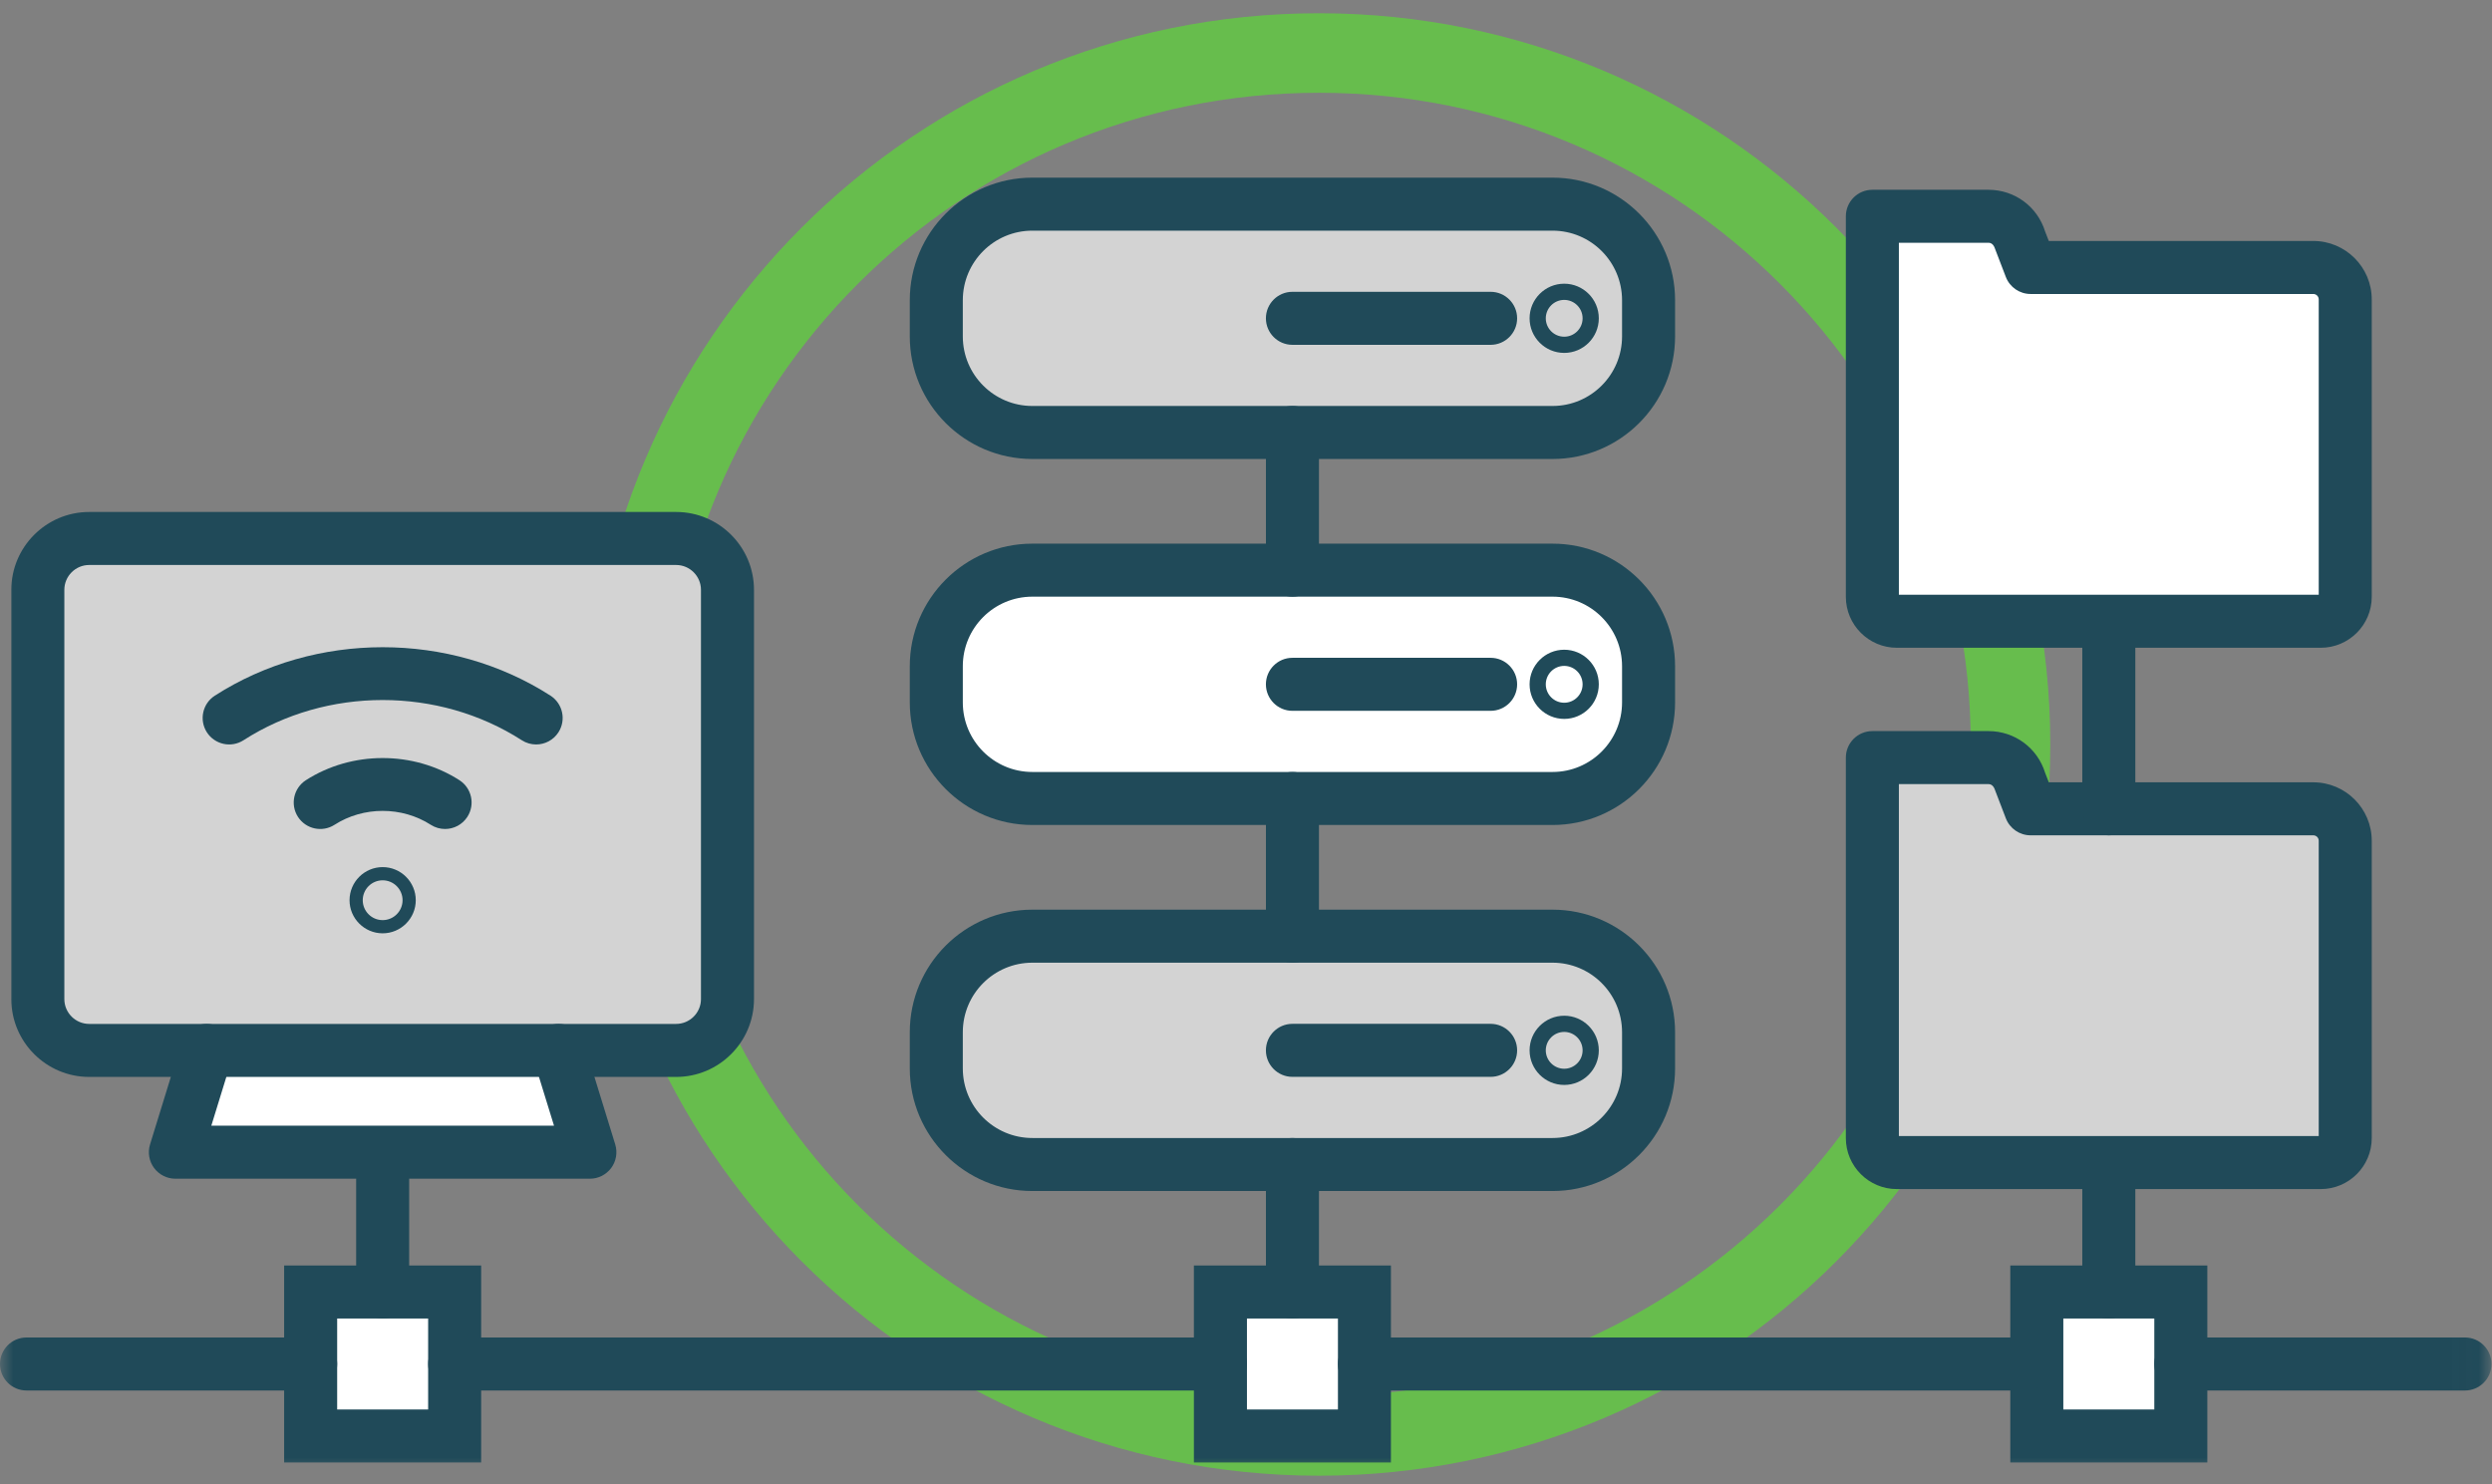
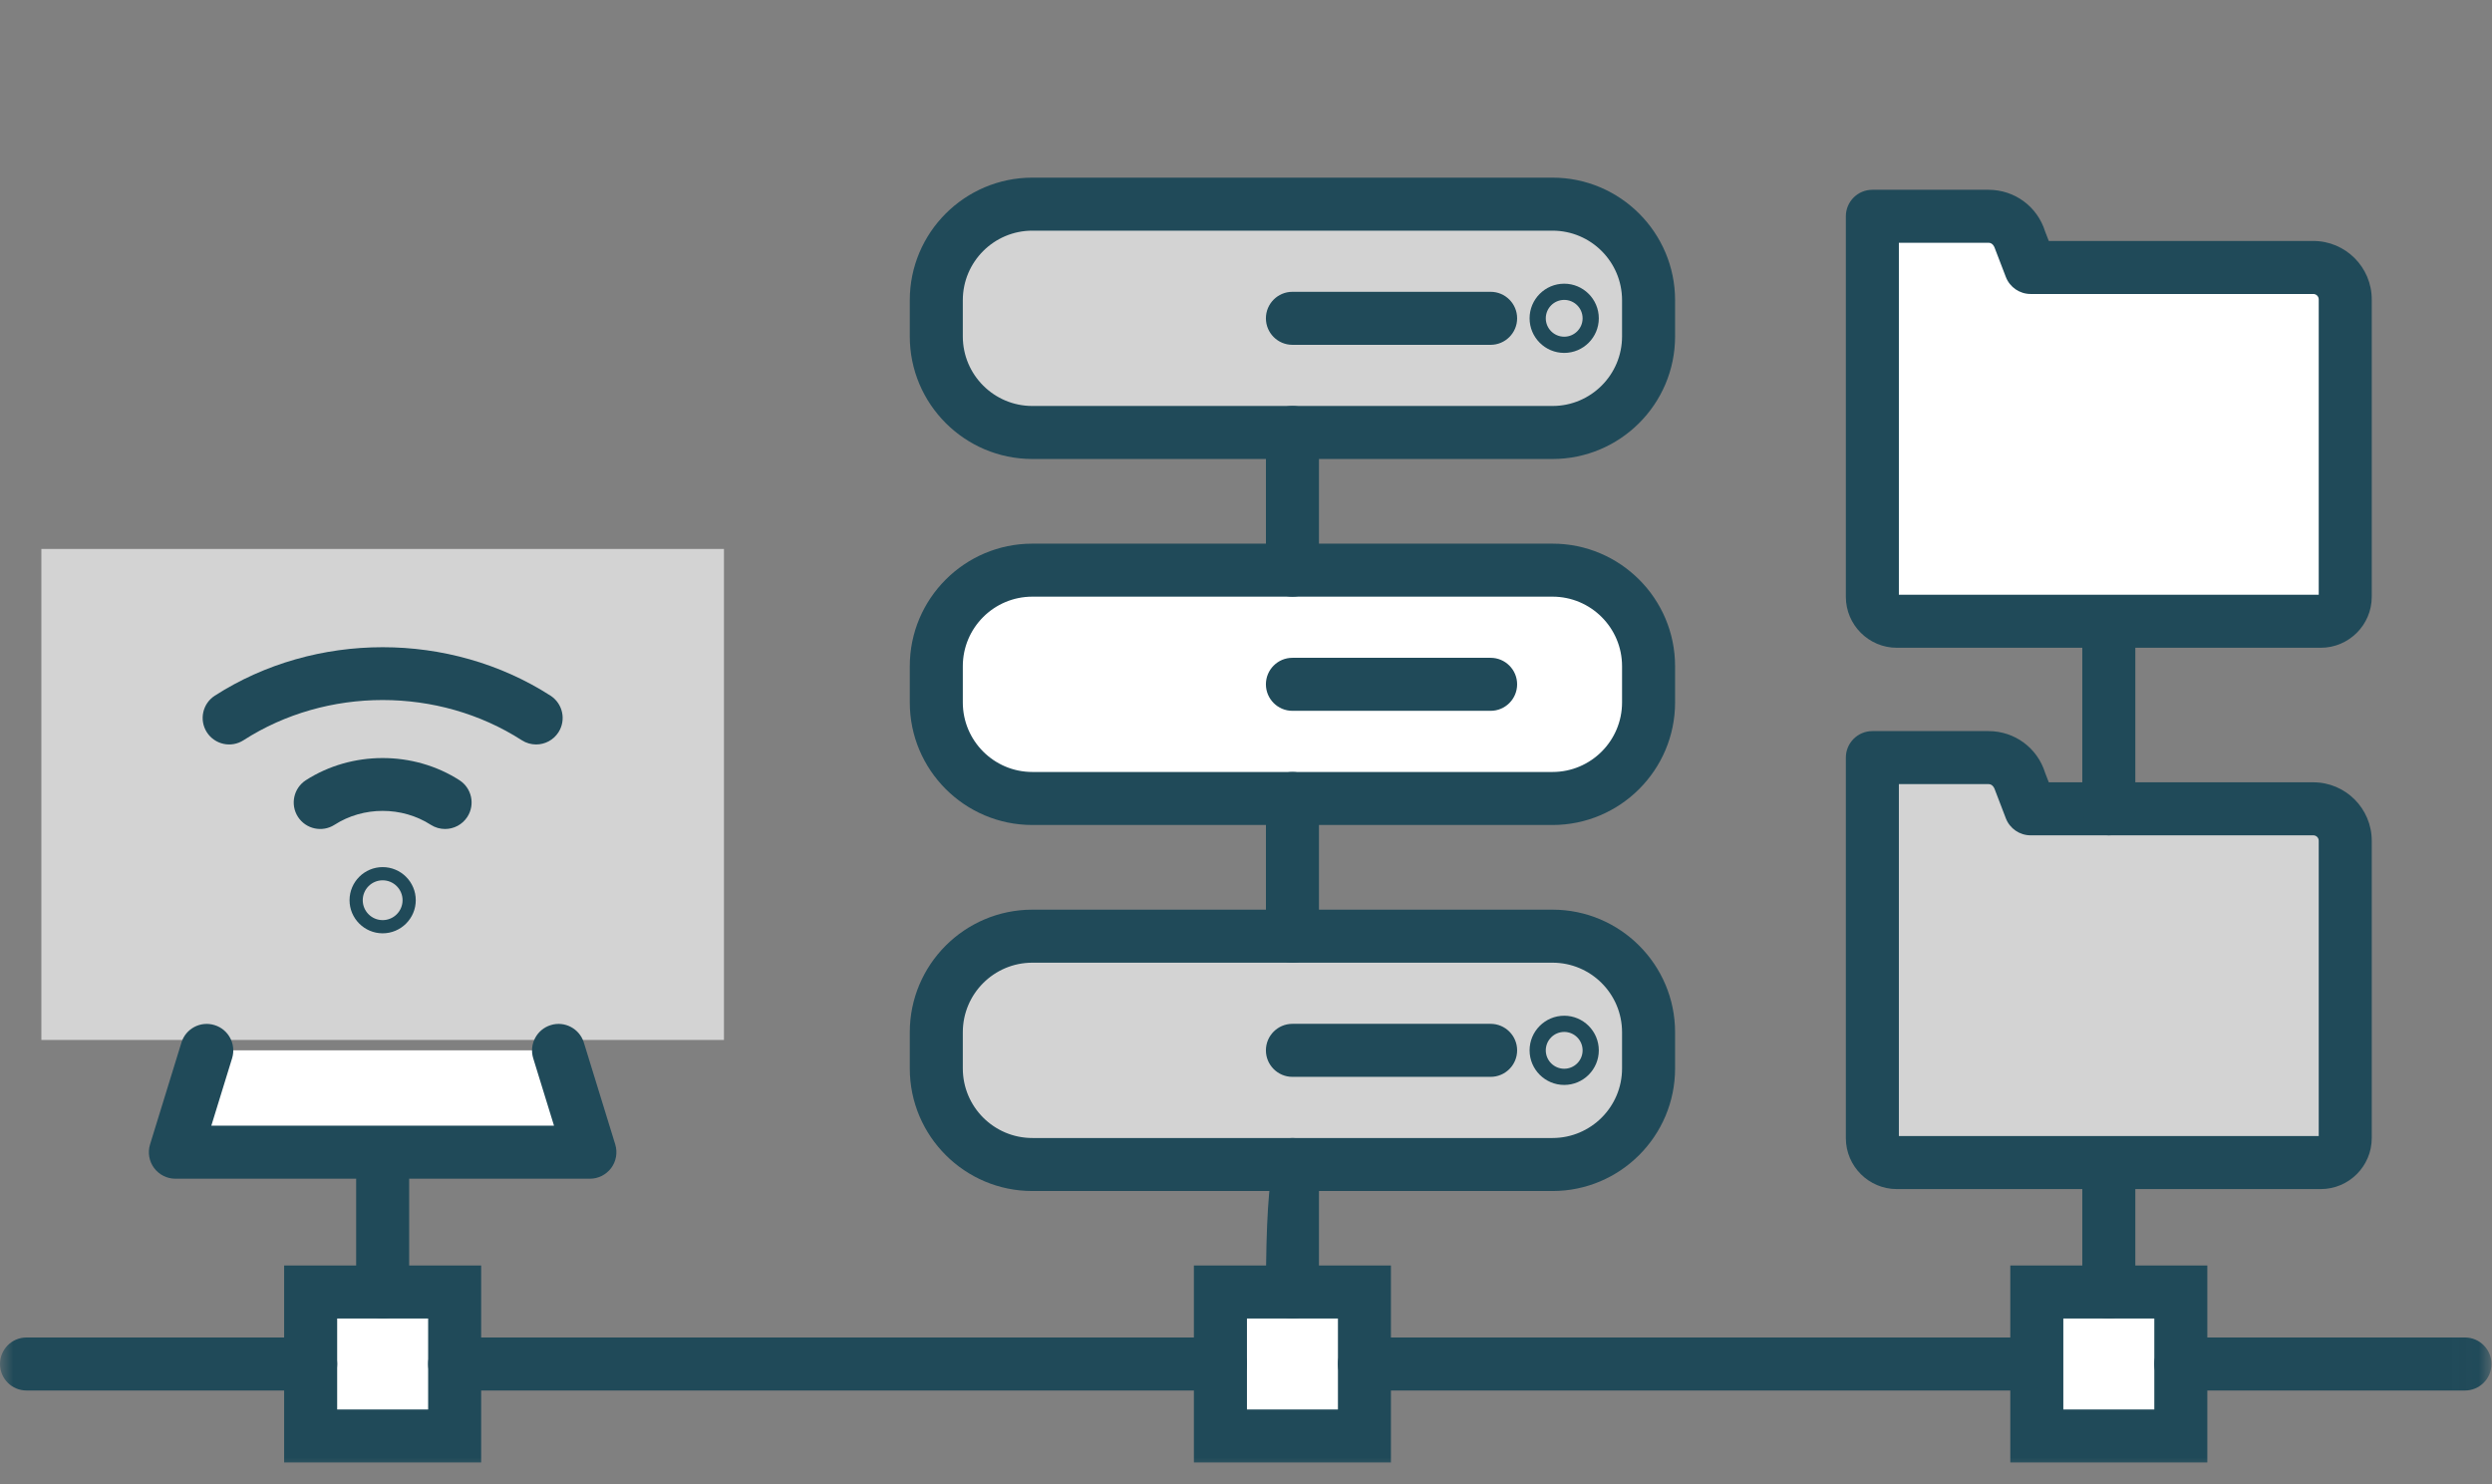
<svg xmlns="http://www.w3.org/2000/svg" xmlns:xlink="http://www.w3.org/1999/xlink" width="94px" height="56px" viewBox="0 0 94 56" version="1.1">
  <rect x="0" y="0" width="94" height="56" fill="#808080" stroke="none" />
  <title>Group 43</title>
  <desc>Created with Sketch.</desc>
  <defs>
    <polygon id="path-1" points="0 55.173 93.98 55.173 93.98 0 0 0" />
  </defs>
  <g id="2nd-Round---01/26/2020" stroke="none" stroke-width="1" fill="none" fill-rule="evenodd">
    <g id="Fusus_UnifiedAwareness" transform="translate(-1162, -1564)">
      <g id="Group-3" transform="translate(123, 881)">
        <g id="Group-43" transform="translate(1039, 683.5)">
-           <path d="M75.838,27.587 C75.838,41.994 64.158,53.673 49.751,53.673 C35.344,53.673 23.664,41.994 23.664,27.587 C23.664,13.179 35.344,1.5 49.751,1.5 C64.158,1.5 75.838,13.179 75.838,27.587 Z" id="Stroke-1" stroke="#67BD4D" stroke-width="3" />
          <mask id="mask-2" fill="white">
            <use xlink:href="#path-1" />
          </mask>
          <g id="Clip-4" />
          <polygon id="Fill-3" fill="#D3D3D3" mask="url(#mask-2)" points="1.56 38.734 27.308 38.734 27.308 20.21 1.56 20.21" />
          <polygon id="Fill-5" fill="#D3D3D3" mask="url(#mask-2)" points="35.877 42.998 61.625 42.998 61.625 35.253 35.877 35.253" />
          <polygon id="Fill-6" fill="#D3D3D3" mask="url(#mask-2)" points="35.877 15.298 61.625 15.298 61.625 7.553 35.877 7.553" />
          <polygon id="Fill-7" fill="#D3D3D3" mask="url(#mask-2)" points="70.654 28.624 70.654 42.999 88.079 42.999 88.079 30.624 76.579 30.624 75.359 28.098" />
          <polygon id="Fill-8" fill="#FFFFFF" mask="url(#mask-2)" points="70.654 7.891 70.654 22.266 88.079 22.266 88.079 9.891 76.579 9.891 75.359 7.365" />
          <polygon id="Fill-9" fill="#FFFFFF" mask="url(#mask-2)" points="35.877 29.189 61.625 29.189 61.625 21.444 35.877 21.444" />
          <polygon id="Fill-10" fill="#FFFFFF" mask="url(#mask-2)" points="7.644 39.126 21.224 39.126 22.23 42.999 6.359 42.999" />
          <polygon id="Fill-11" fill="#FFFFFF" mask="url(#mask-2)" points="76.716 53.673 82.149 53.673 82.149 47.796 76.716 47.796" />
          <polygon id="Fill-12" fill="#FFFFFF" mask="url(#mask-2)" points="45.878 47.796 51.311 47.796 51.311 53.623 45.878 53.673" />
          <polygon id="Fill-13" fill="#FFFFFF" mask="url(#mask-2)" points="12.004 53.673 16.957 53.673 16.957 47.796 12.004 47.796" />
-           <path d="M3.365,20.815 C2.848,20.815 2.427,21.236 2.427,21.753 L2.427,37.191 C2.427,37.708 2.848,38.129 3.365,38.129 L25.503,38.129 C26.02,38.129 26.441,37.708 26.441,37.191 L26.441,21.753 C26.441,21.236 26.02,20.815 25.503,20.815 L3.365,20.815 Z M25.503,40.129 L3.365,40.129 C1.745,40.129 0.427,38.811 0.427,37.191 L0.427,21.753 C0.427,20.133 1.745,18.815 3.365,18.815 L25.503,18.815 C27.123,18.815 28.441,20.133 28.441,21.753 L28.441,37.191 C28.441,38.811 27.123,40.129 25.503,40.129 L25.503,40.129 Z" id="Fill-14" fill="#204A59" mask="url(#mask-2)" />
          <path d="M22.252,43.969 L6.617,43.969 C6.298,43.969 6,43.818 5.811,43.563 C5.623,43.308 5.566,42.978 5.66,42.675 L6.843,38.835 C7.005,38.306 7.564,38.009 8.094,38.174 C8.621,38.336 8.918,38.896 8.755,39.424 L7.971,41.969 L20.898,41.969 L20.113,39.424 C19.951,38.896 20.247,38.336 20.774,38.174 C21.299,38.009 21.861,38.306 22.024,38.835 L23.207,42.675 C23.3,42.978 23.244,43.308 23.056,43.563 C22.867,43.818 22.569,43.969 22.252,43.969" id="Fill-15" fill="#204A59" mask="url(#mask-2)" />
-           <path d="M48.752,49.244 C48.2,49.244 47.752,48.796 47.752,48.244 L47.752,43.433 C47.752,42.881 48.2,42.433 48.752,42.433 C49.303,42.433 49.752,42.881 49.752,43.433 L49.752,48.244 C49.752,48.796 49.303,49.244 48.752,49.244" id="Fill-16" fill="#204A59" mask="url(#mask-2)" />
+           <path d="M48.752,49.244 C48.2,49.244 47.752,48.796 47.752,48.244 C47.752,42.881 48.2,42.433 48.752,42.433 C49.303,42.433 49.752,42.881 49.752,43.433 L49.752,48.244 C49.752,48.796 49.303,49.244 48.752,49.244" id="Fill-16" fill="#204A59" mask="url(#mask-2)" />
          <path d="M38.94,35.819 C37.494,35.819 36.318,36.995 36.318,38.442 L36.318,39.81 C36.318,41.256 37.494,42.433 38.94,42.433 L58.563,42.433 C60.009,42.433 61.185,41.256 61.185,39.81 L61.185,38.442 C61.185,36.995 60.009,35.819 58.563,35.819 L38.94,35.819 Z M58.563,44.433 L38.94,44.433 C36.391,44.433 34.318,42.359 34.318,39.81 L34.318,38.442 C34.318,35.893 36.391,33.819 38.94,33.819 L58.563,33.819 C61.112,33.819 63.185,35.893 63.185,38.442 L63.185,39.81 C63.185,42.359 61.112,44.433 58.563,44.433 L58.563,44.433 Z" id="Fill-17" fill="#204A59" mask="url(#mask-2)" />
          <path d="M56.227,40.126 L48.751,40.126 C48.199,40.126 47.751,39.678 47.751,39.126 C47.751,38.574 48.199,38.126 48.751,38.126 L56.227,38.126 C56.779,38.126 57.227,38.574 57.227,39.126 C57.227,39.678 56.779,40.126 56.227,40.126" id="Fill-18" fill="#204A59" mask="url(#mask-2)" />
          <path d="M59.003,38.431 C58.62,38.431 58.308,38.743 58.308,39.126 C58.308,39.509 58.62,39.82 59.003,39.82 C59.386,39.82 59.697,39.509 59.697,39.126 C59.697,38.743 59.386,38.431 59.003,38.431 M59.003,40.431 C58.283,40.431 57.697,39.846 57.697,39.126 C57.697,38.406 58.283,37.82 59.003,37.82 C59.723,37.82 60.308,38.406 60.308,39.126 C60.308,39.846 59.723,40.431 59.003,40.431" id="Fill-19" fill="#204A59" mask="url(#mask-2)" />
          <path d="M38.94,22.01 C37.494,22.01 36.318,23.186 36.318,24.633 L36.318,26.001 C36.318,27.447 37.494,28.624 38.94,28.624 L58.563,28.624 C60.009,28.624 61.185,27.447 61.185,26.001 L61.185,24.633 C61.185,23.186 60.009,22.01 58.563,22.01 L38.94,22.01 Z M58.563,30.624 L38.94,30.624 C36.391,30.624 34.318,28.55 34.318,26.001 L34.318,24.633 C34.318,22.084 36.391,20.01 38.94,20.01 L58.563,20.01 C61.112,20.01 63.185,22.084 63.185,24.633 L63.185,26.001 C63.185,28.55 61.112,30.624 58.563,30.624 L58.563,30.624 Z" id="Fill-20" fill="#204A59" mask="url(#mask-2)" />
          <path d="M56.227,26.317 L48.751,26.317 C48.199,26.317 47.751,25.869 47.751,25.317 C47.751,24.765 48.199,24.317 48.751,24.317 L56.227,24.317 C56.779,24.317 57.227,24.765 57.227,25.317 C57.227,25.869 56.779,26.317 56.227,26.317" id="Fill-21" fill="#204A59" mask="url(#mask-2)" />
-           <path d="M59.003,24.622 C58.62,24.622 58.308,24.934 58.308,25.317 C58.308,25.701 58.62,26.012 59.003,26.012 C59.386,26.012 59.697,25.701 59.697,25.317 C59.697,24.934 59.386,24.622 59.003,24.622 M59.003,26.622 C58.283,26.622 57.697,26.038 57.697,25.317 C57.697,24.598 58.283,24.012 59.003,24.012 C59.723,24.012 60.308,24.598 60.308,25.317 C60.308,26.038 59.723,26.622 59.003,26.622" id="Fill-22" fill="#204A59" mask="url(#mask-2)" />
          <path d="M38.94,8.202 C37.494,8.202 36.318,9.378 36.318,10.825 L36.318,12.194 C36.318,13.639 37.494,14.816 38.94,14.816 L58.563,14.816 C60.009,14.816 61.185,13.639 61.185,12.194 L61.185,10.825 C61.185,9.378 60.009,8.202 58.563,8.202 L38.94,8.202 Z M58.563,16.816 L38.94,16.816 C36.391,16.816 34.318,14.743 34.318,12.194 L34.318,10.825 C34.318,8.276 36.391,6.202 38.94,6.202 L58.563,6.202 C61.112,6.202 63.185,8.276 63.185,10.825 L63.185,12.194 C63.185,14.743 61.112,16.816 58.563,16.816 L58.563,16.816 Z" id="Fill-23" fill="#204A59" mask="url(#mask-2)" />
          <path d="M56.227,12.509 L48.751,12.509 C48.199,12.509 47.751,12.061 47.751,11.509 C47.751,10.957 48.199,10.509 48.751,10.509 L56.227,10.509 C56.779,10.509 57.227,10.957 57.227,11.509 C57.227,12.061 56.779,12.509 56.227,12.509" id="Fill-24" fill="#204A59" mask="url(#mask-2)" />
          <path d="M59.003,10.814 C58.62,10.814 58.308,11.126 58.308,11.509 C58.308,11.892 58.62,12.203 59.003,12.203 C59.386,12.203 59.697,11.892 59.697,11.509 C59.697,11.126 59.386,10.814 59.003,10.814 M59.003,12.814 C58.283,12.814 57.697,12.229 57.697,11.509 C57.697,10.789 58.283,10.203 59.003,10.203 C59.723,10.203 60.308,10.789 60.308,11.509 C60.308,12.229 59.723,12.814 59.003,12.814" id="Fill-25" fill="#204A59" mask="url(#mask-2)" />
          <path d="M14.434,49.244 C13.882,49.244 13.434,48.796 13.434,48.244 L13.434,43.433 C13.434,42.881 13.882,42.433 14.434,42.433 C14.986,42.433 15.434,42.881 15.434,43.433 L15.434,48.244 C15.434,48.796 14.986,49.244 14.434,49.244" id="Fill-26" fill="#204A59" mask="url(#mask-2)" />
          <path d="M48.752,35.819 C48.2,35.819 47.752,35.371 47.752,34.819 L47.752,29.624 C47.752,29.072 48.2,28.624 48.752,28.624 C49.303,28.624 49.752,29.072 49.752,29.624 L49.752,34.819 C49.752,35.371 49.303,35.819 48.752,35.819" id="Fill-27" fill="#204A59" mask="url(#mask-2)" />
          <path d="M48.752,22.01 C48.2,22.01 47.752,21.562 47.752,21.01 L47.752,15.815 C47.752,15.263 48.2,14.815 48.752,14.815 C49.303,14.815 49.752,15.263 49.752,15.815 L49.752,21.01 C49.752,21.562 49.303,22.01 48.752,22.01" id="Fill-28" fill="#204A59" mask="url(#mask-2)" />
          <path d="M12.718,52.675 L16.15,52.675 L16.15,49.243 L12.718,49.243 L12.718,52.675 Z M10.718,54.675 L18.15,54.675 L18.15,47.243 L10.718,47.243 L10.718,54.675 Z" id="Fill-29" fill="#204A59" mask="url(#mask-2)" />
          <path d="M47.036,52.675 L50.468,52.675 L50.468,49.243 L47.036,49.243 L47.036,52.675 Z M45.035,54.675 L52.467,54.675 L52.467,47.243 L45.035,47.243 L45.035,54.675 Z" id="Fill-30" fill="#204A59" mask="url(#mask-2)" />
          <path d="M46.036,51.959 L17.15,51.959 C16.598,51.959 16.15,51.511 16.15,50.959 C16.15,50.407 16.598,49.959 17.15,49.959 L46.036,49.959 C46.588,49.959 47.036,50.407 47.036,50.959 C47.036,51.511 46.588,51.959 46.036,51.959" id="Fill-31" fill="#204A59" mask="url(#mask-2)" />
          <path d="M11.718,51.959 L1,51.959 C0.447,51.959 0,51.511 0,50.959 C0,50.407 0.447,49.959 1,49.959 L11.718,49.959 C12.27,49.959 12.718,50.407 12.718,50.959 C12.718,51.511 12.27,51.959 11.718,51.959" id="Fill-32" fill="#204A59" mask="url(#mask-2)" />
          <path d="M20.223,27.586 C20.038,27.586 19.85,27.535 19.683,27.427 C16.535,25.404 12.332,25.404 9.185,27.427 C8.721,27.726 8.102,27.591 7.803,27.127 C7.505,26.662 7.639,26.044 8.104,25.745 C11.897,23.308 16.972,23.308 20.765,25.745 C21.229,26.044 21.364,26.662 21.065,27.127 C20.874,27.424 20.552,27.586 20.223,27.586" id="Fill-33" fill="#204A59" mask="url(#mask-2)" />
          <path d="M16.788,30.775 C16.603,30.775 16.416,30.724 16.248,30.616 C15.16,29.917 13.707,29.918 12.62,30.616 C12.155,30.915 11.537,30.78 11.238,30.316 C10.94,29.851 11.075,29.232 11.539,28.934 C13.274,27.82 15.594,27.82 17.33,28.934 C17.794,29.232 17.929,29.851 17.63,30.316 C17.439,30.613 17.117,30.775 16.788,30.775" id="Fill-34" fill="#204A59" mask="url(#mask-2)" />
          <path d="M14.434,32.711 C14.019,32.711 13.683,33.048 13.683,33.462 C13.683,33.877 14.019,34.213 14.434,34.213 C14.848,34.213 15.185,33.877 15.185,33.462 C15.185,33.048 14.848,32.711 14.434,32.711 M14.434,34.711 C13.746,34.711 13.185,34.15 13.185,33.462 C13.185,32.773 13.746,32.213 14.434,32.213 C15.122,32.213 15.683,32.773 15.683,33.462 C15.683,34.15 15.122,34.711 14.434,34.711" id="Fill-35" fill="#204A59" mask="url(#mask-2)" />
          <path d="M71.627,21.938 L87.464,21.938 L87.464,10.796 C87.464,10.684 87.373,10.591 87.26,10.591 L76.596,10.591 C76.182,10.591 75.811,10.336 75.662,9.95 L75.255,8.889 C75.203,8.726 75.112,8.659 75.008,8.659 L71.627,8.659 L71.627,21.938 Z M87.541,23.938 L71.55,23.938 C70.49,23.938 69.627,23.075 69.627,22.015 L69.627,7.66 C69.627,7.107 70.075,6.66 70.627,6.66 L75.008,6.66 C75.994,6.66 76.852,7.293 77.144,8.235 L77.282,8.591 L87.26,8.591 C88.475,8.591 89.464,9.581 89.464,10.796 L89.464,22.015 C89.464,23.075 88.601,23.938 87.541,23.938 L87.541,23.938 Z" id="Fill-36" fill="#204A59" mask="url(#mask-2)" />
          <path d="M71.627,42.36 L87.464,42.36 L87.464,31.218 C87.464,31.106 87.373,31.014 87.26,31.014 L76.596,31.014 C76.182,31.014 75.811,30.759 75.662,30.373 L75.255,29.311 C75.202,29.149 75.112,29.082 75.008,29.082 L71.627,29.082 L71.627,42.36 Z M87.541,44.36 L71.55,44.36 C70.49,44.36 69.627,43.497 69.627,42.437 L69.627,28.082 C69.627,27.529 70.075,27.082 70.627,27.082 L75.008,27.082 C75.994,27.082 76.853,27.715 77.144,28.657 L77.282,29.014 L87.26,29.014 C88.475,29.014 89.464,30.003 89.464,31.218 L89.464,42.437 C89.464,43.497 88.601,44.36 87.541,44.36 L87.541,44.36 Z" id="Fill-37" fill="#204A59" mask="url(#mask-2)" />
          <path d="M79.546,49.244 C78.994,49.244 78.546,48.796 78.546,48.244 L78.546,43.433 C78.546,42.881 78.994,42.433 79.546,42.433 C80.098,42.433 80.546,42.881 80.546,43.433 L80.546,48.244 C80.546,48.796 80.098,49.244 79.546,49.244" id="Fill-38" fill="#204A59" mask="url(#mask-2)" />
          <path d="M77.83,52.675 L81.262,52.675 L81.262,49.243 L77.83,49.243 L77.83,52.675 Z M75.83,54.675 L83.262,54.675 L83.262,47.243 L75.83,47.243 L75.83,54.675 Z" id="Fill-39" fill="#204A59" mask="url(#mask-2)" />
          <path d="M92.98,51.959 L82.262,51.959 C81.709,51.959 81.262,51.511 81.262,50.959 C81.262,50.407 81.709,49.959 82.262,49.959 L92.98,49.959 C93.532,49.959 93.98,50.407 93.98,50.959 C93.98,51.511 93.532,51.959 92.98,51.959" id="Fill-40" fill="#204A59" mask="url(#mask-2)" />
          <path d="M76.353,51.959 L51.467,51.959 C50.915,51.959 50.467,51.511 50.467,50.959 C50.467,50.407 50.915,49.959 51.467,49.959 L76.353,49.959 C76.905,49.959 77.353,50.407 77.353,50.959 C77.353,51.511 76.905,51.959 76.353,51.959" id="Fill-41" fill="#204A59" mask="url(#mask-2)" />
          <path d="M79.546,31.014 C78.994,31.014 78.546,30.566 78.546,30.014 L78.546,23.606 C78.546,23.054 78.994,22.606 79.546,22.606 C80.098,22.606 80.546,23.054 80.546,23.606 L80.546,30.014 C80.546,30.566 80.098,31.014 79.546,31.014" id="Fill-42" fill="#204A59" mask="url(#mask-2)" />
        </g>
      </g>
    </g>
  </g>
</svg>